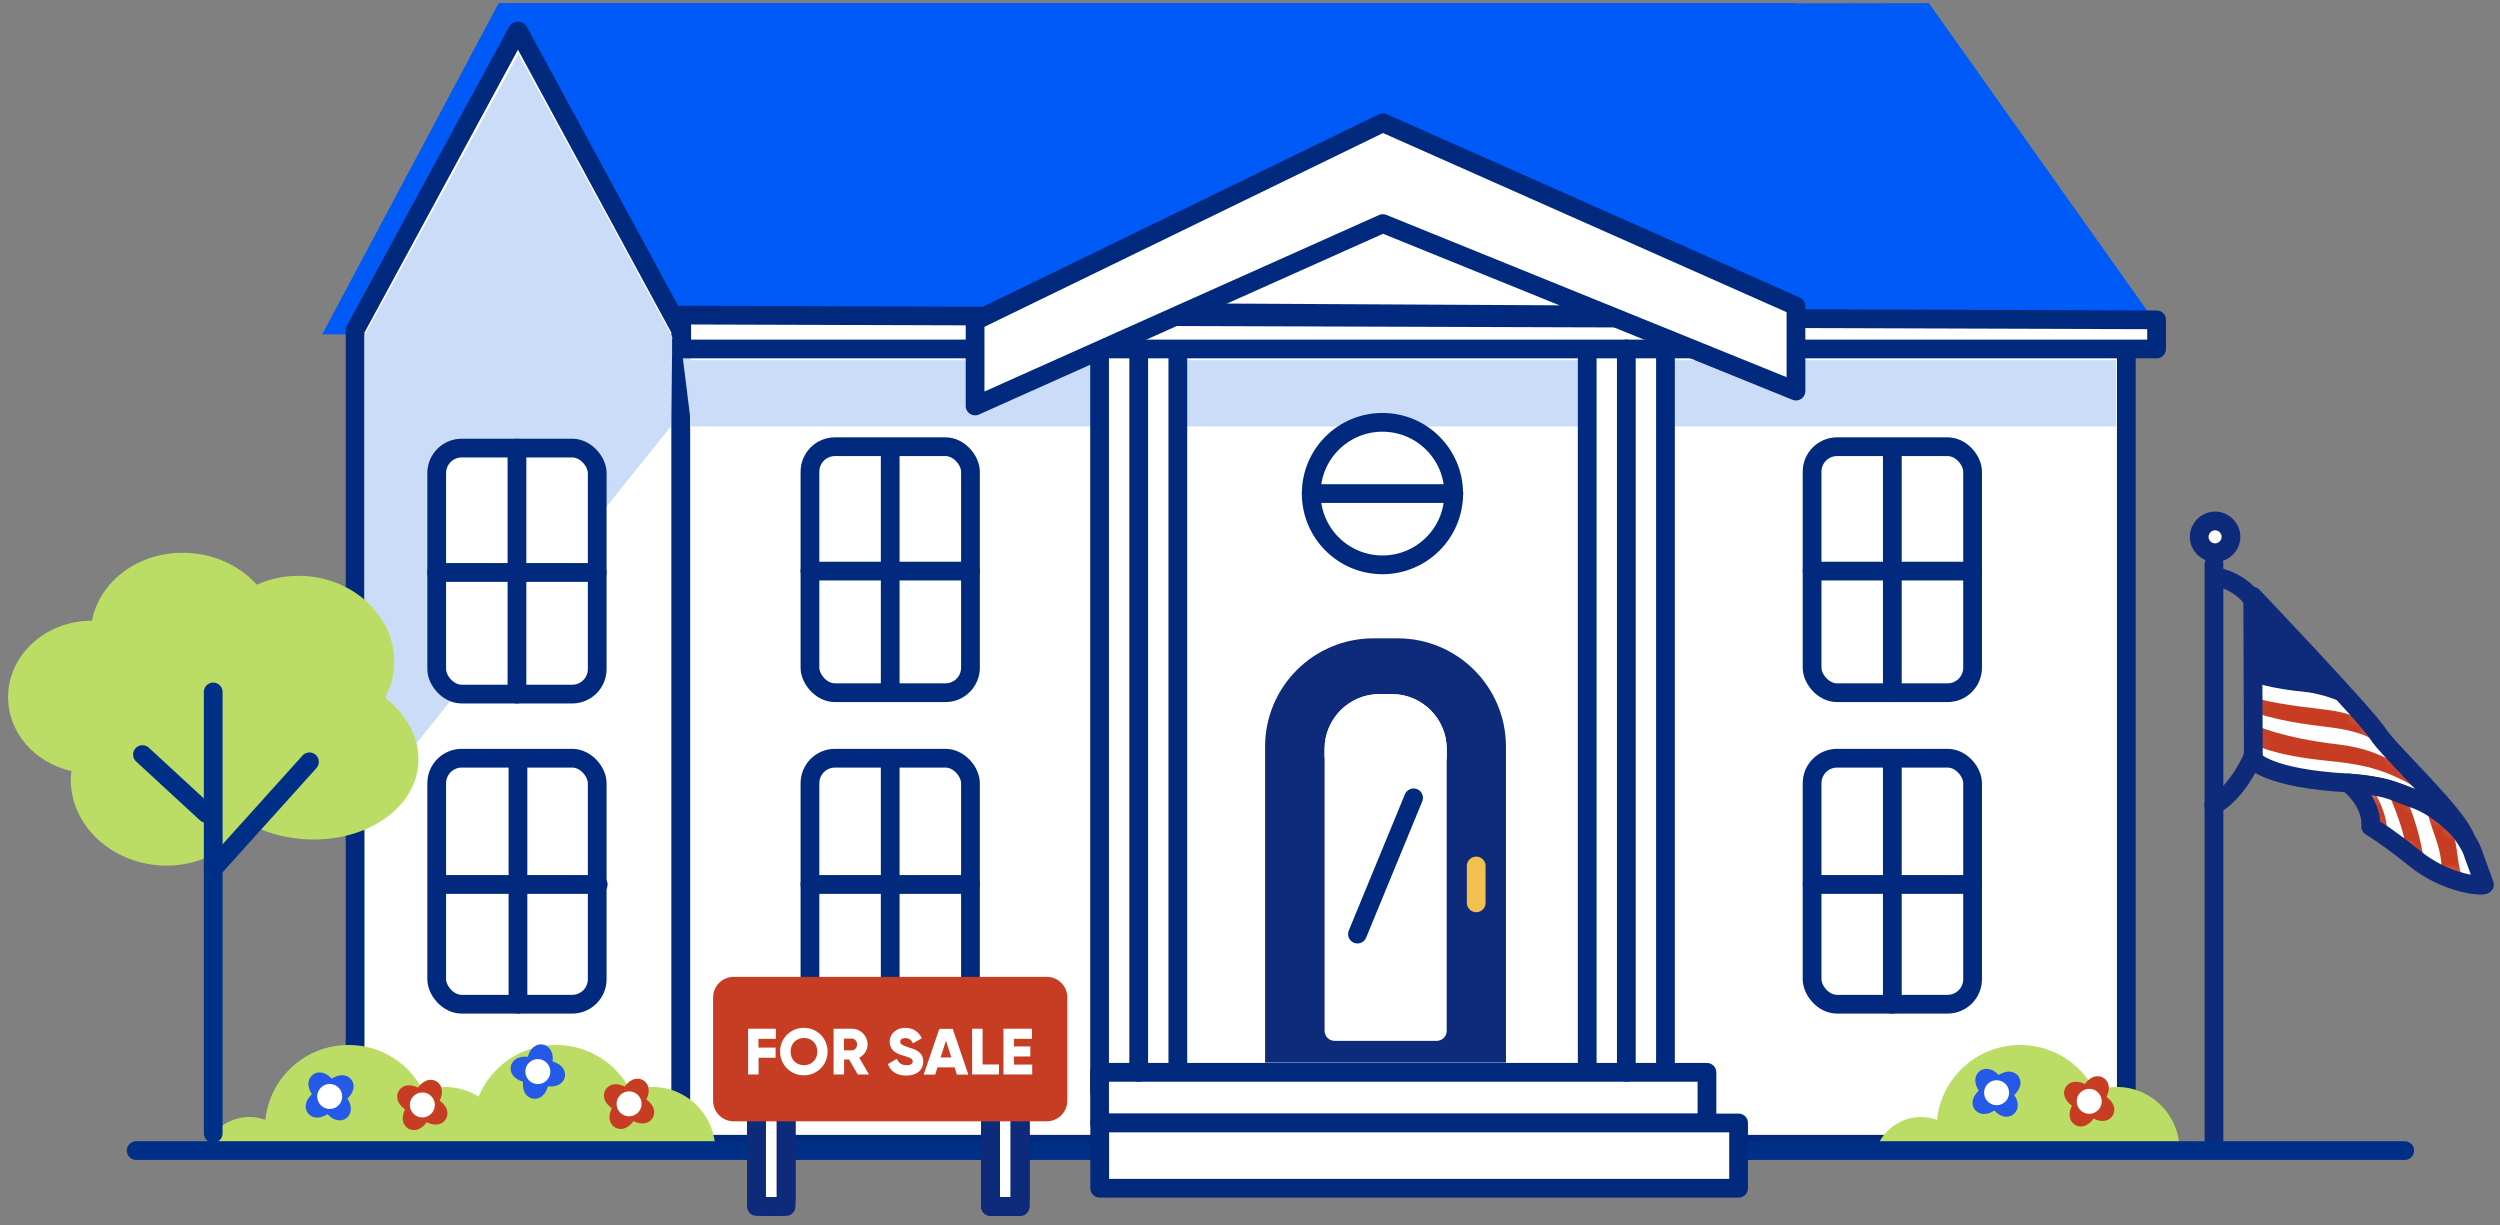
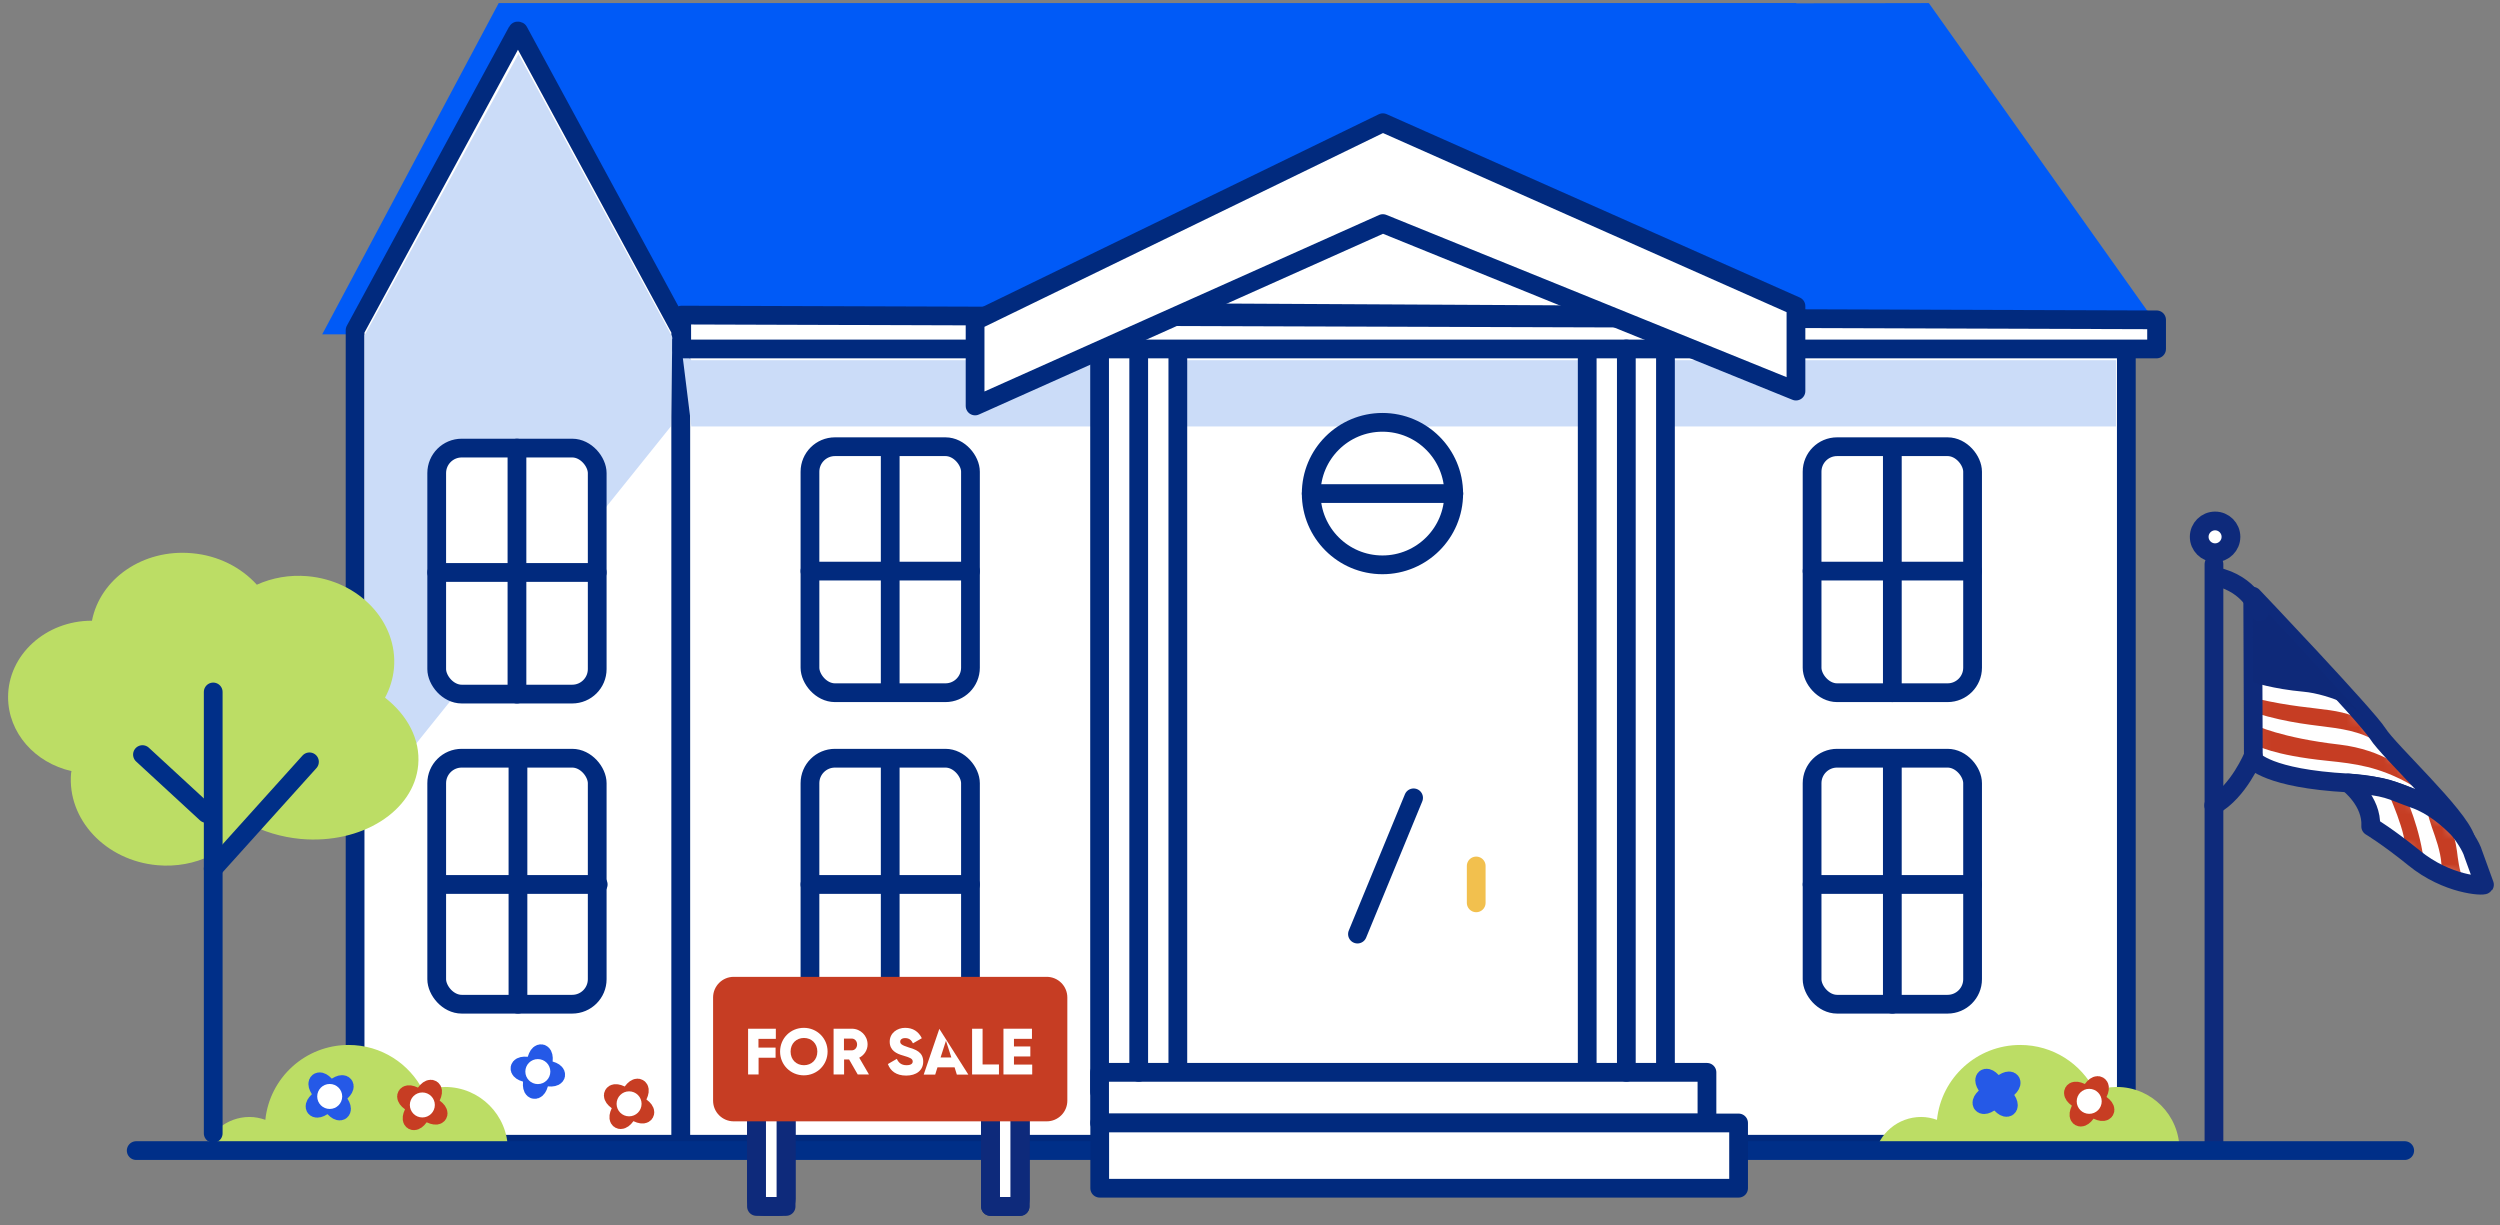
<svg xmlns="http://www.w3.org/2000/svg" xmlns:xlink="http://www.w3.org/1999/xlink" width="200px" height="98px" viewBox="0 0 200 98" version="1.1">
  <rect x="0" y="0" width="200" height="98" fill="#808080" stroke="none" />
  <title>Group</title>
  <defs>
    <path d="M0,0 C0,0 9.14,9.61 10.01,11 C10.88,12.39 16.44,17.49 17.04,19.43 C17.04,19.43 17,19.37 17,19.37 C16.88,19.21 13.99,15.28 7.65,14.94 C1.17,14.59 0.05,13.09 0.05,13.09 L0,0 L0,0 Z" id="path-1" />
    <path d="M0,0.01 C0,0.01 1.91,1.44 1.79,3.48 C1.79,3.48 3.19,4.32 5.26,6 C7.91,8.16 10.8,8.28 10.89,8.14 L9.99,5.66 C9.84,5.09 9.13,4.02 8.72,3.6 C8.01,2.88 6.79,1.8 5.34,1.29 C3.05,0.47 3.42,0.35 0.01,0" id="path-3" />
  </defs>
  <g id="Page-1" stroke="none" stroke-width="1" fill="none" fill-rule="evenodd">
    <g id="illo/160px/house-for-sale-dimensional" transform="translate(20, -31)">
      <g id="Group" transform="translate(-19.353, 31.247)">
        <circle id="Oval" stroke="#0E2A7B" stroke-width="1.5" fill="#FFFFFF" fill-rule="nonzero" stroke-linecap="round" stroke-linejoin="round" cx="176.56" cy="42.7" r="1.27" />
        <line x1="176.47" y1="44.89" x2="176.47" y2="91.27" id="Path" stroke="#0E2A7B" stroke-width="1.5" stroke-linecap="round" stroke-linejoin="round" />
        <g transform="translate(15.58, 0)">
          <g>
            <polygon id="Path" fill="#005AF7" fill-rule="nonzero" points="25.21 0.21 138.08 0 156.63 26.13 38.77 25.6" />
            <polygon id="Path" fill="#005AF7" fill-rule="nonzero" points="23.67 0 9.55 26.5 144.93 26.5 127.45 0" />
            <rect id="Rectangle" stroke="#012A7E" stroke-width="1.5" fill="#FFFFFF" fill-rule="nonzero" stroke-linecap="round" stroke-linejoin="round" x="38.23" y="26.53" width="115.65" height="64.76" />
            <path d="M25.16,2.25 L12.18,26.17 L12.18,91.29 L38.23,91.29 L38.23,26.17 L25.26,2.25 C25.26,2.25 25.18,2.21 25.16,2.25 Z" id="Path" stroke="#012A7E" stroke-width="1.5" fill="#FFFFFF" fill-rule="nonzero" stroke-linecap="round" stroke-linejoin="round" />
            <polyline id="Path" fill="#CBDCF8" fill-rule="nonzero" style="mix-blend-mode: multiply;" points="39.08 28.57 153.05 28.57 153.05 33.87 39.08 33.87 38.31 27.67" />
            <polyline id="Path" fill="#CBDCF8" fill-rule="nonzero" style="mix-blend-mode: multiply;" points="37.56 26.81 37.44 33.87 12.94 64.38 12.94 26.58 25.25 4.07 38.11 27.72" />
-             <path d="M93.64,50.82 L95.59,50.82 C100.37,50.82 104.25,54.7 104.25,59.48 L104.25,84.76 L84.98,84.76 L84.98,59.48 C84.98,54.7 88.86,50.82 93.64,50.82 Z" id="Path" fill="#0E2A7B" fill-rule="nonzero" />
            <path d="M90.55,55.28 L98.71,55.28 C99.15,55.28 99.51,55.64 99.51,56.08 L99.51,56.67 C99.51,59.09 97.54,61.06 95.12,61.06 L94.13,61.06 C91.71,61.06 89.74,59.09 89.74,56.67 L89.74,56.08 C89.74,55.64 90.1,55.28 90.54,55.28 L90.55,55.28 Z" id="Path" fill="#FFFFFF" fill-rule="nonzero" transform="translate(94.625, 58.17) rotate(-180) translate(-94.625, -58.17)" />
            <g transform="translate(48.57, 60.41)" stroke="#012A7E" stroke-linecap="round" stroke-linejoin="round" stroke-width="1.5">
              <rect id="Rectangle" fill="#FFFFFF" fill-rule="nonzero" x="0" y="0" width="12.84" height="19.68" rx="2" />
              <line x1="6.42" y1="0.51" x2="6.42" y2="19.25" id="Path" />
            </g>
            <g transform="translate(128.74, 60.41)" stroke="#012A7E" stroke-linecap="round" stroke-linejoin="round" stroke-width="1.5">
              <rect id="Rectangle" fill="#FFFFFF" fill-rule="nonzero" x="0" y="0" width="12.84" height="19.68" rx="2" />
              <line x1="6.42" y1="0.51" x2="6.42" y2="19.68" id="Path" />
            </g>
-             <path d="M40.99,91.73 C40.99,88.96 38.74,86.71 35.97,86.71 C35.36,86.71 34.77,86.84 34.23,87.04 C33.13,84.85 30.87,83.35 28.25,83.35 C24.79,83.35 21.94,85.97 21.59,89.34 C21.19,89.2 20.77,89.11 20.33,89.11 C18.47,89.11 16.93,90.44 16.59,92.2 L40.94,92.2 C40.95,92.04 40.99,91.89 40.99,91.73 Z" id="Path" fill="#BCDD65" fill-rule="nonzero" />
            <path d="M158.13,91.73 C158.13,88.96 155.88,86.71 153.11,86.71 C152.5,86.71 151.91,86.84 151.37,87.04 C150.27,84.85 148.01,83.35 145.39,83.35 C141.93,83.35 139.08,85.97 138.73,89.34 C138.33,89.2 137.91,89.11 137.47,89.11 C135.61,89.11 134.07,90.44 133.73,92.2 L158.08,92.2 C158.09,92.04 158.13,91.89 158.13,91.73 Z" id="Path" fill="#BCDD65" fill-rule="nonzero" />
            <rect id="Rectangle" stroke="#012A7E" stroke-width="1.5" fill="#FFFFFF" fill-rule="nonzero" stroke-linecap="round" stroke-linejoin="round" x="71.74" y="26.53" width="6.26" height="60.56" />
            <rect id="Rectangle" stroke="#012A7E" stroke-width="1.5" fill="#FFFFFF" fill-rule="nonzero" stroke-linecap="round" stroke-linejoin="round" x="110.75" y="26.53" width="6.26" height="60.56" />
            <rect id="Rectangle" stroke="#012A7E" stroke-width="1.5" fill="#FFFFFF" fill-rule="nonzero" stroke-linecap="round" stroke-linejoin="round" x="71.74" y="85.54" width="48.59" height="4.05" />
            <g transform="translate(18.71, 60.41)" stroke="#012A7E" stroke-linecap="round" stroke-linejoin="round" stroke-width="1.5">
              <rect id="Rectangle" fill="#FFFFFF" fill-rule="nonzero" x="0" y="0" width="12.84" height="19.68" rx="2" />
              <line x1="6.5" y1="0.51" x2="6.5" y2="19.68" id="Path" />
            </g>
            <path d="M24.4,91.73 C24.4,88.96 22.15,86.71 19.38,86.71 C18.77,86.71 18.18,86.84 17.64,87.04 C16.54,84.85 14.28,83.35 11.66,83.35 C8.2,83.35 5.35,85.97 5,89.34 C4.6,89.2 4.18,89.11 3.74,89.11 C1.88,89.11 0.34,90.44 0,92.2 L24.35,92.2 C24.36,92.04 24.4,91.89 24.4,91.73 L24.4,91.73 Z" id="Path" fill="#BCDD65" fill-rule="nonzero" />
            <polygon id="Path" stroke="#012A7E" stroke-width="1.5" fill="#FFFFFF" fill-rule="nonzero" stroke-linecap="round" stroke-linejoin="round" points="38.31 24.96 38.31 27.67 156.3 27.67 156.3 25.34" />
            <polygon id="Path" stroke="#012A7E" stroke-width="1.5" fill="#FFFFFF" fill-rule="nonzero" stroke-linecap="round" stroke-linejoin="round" points="94.39 12.2 74.87 24.75 114.36 24.96" />
            <polygon id="Path" stroke="#012A7E" stroke-width="1.5" fill="#FFFFFF" fill-rule="nonzero" stroke-linecap="round" stroke-linejoin="round" points="61.78 25.43 61.78 32.23 94.4 17.64 127.45 31.04 127.45 24.24 94.4 9.57" />
            <g transform="translate(48.57, 35.49)" stroke="#012A7E" stroke-linecap="round" stroke-linejoin="round" stroke-width="1.5">
              <rect id="Rectangle" fill="#FFFFFF" fill-rule="nonzero" x="0" y="0" width="12.84" height="19.68" rx="2" />
              <line x1="6.42" y1="0.22" x2="6.42" y2="19.15" id="Path" />
            </g>
            <g transform="translate(128.74, 35.49)" stroke="#012A7E" stroke-linecap="round" stroke-linejoin="round" stroke-width="1.5">
              <rect id="Rectangle" fill="#FFFFFF" fill-rule="nonzero" x="0" y="0" width="12.84" height="19.68" rx="2" />
              <line x1="6.42" y1="0.22" x2="6.42" y2="19.68" id="Path" />
            </g>
            <line x1="48.57" y1="45.44" x2="61.41" y2="45.44" id="Path" stroke="#012A7E" stroke-width="1.5" stroke-linecap="round" stroke-linejoin="round" />
            <line x1="128.74" y1="45.44" x2="141.58" y2="45.44" id="Path" stroke="#012A7E" stroke-width="1.5" stroke-linecap="round" stroke-linejoin="round" />
            <line x1="48.57" y1="70.51" x2="61.41" y2="70.51" id="Path" stroke="#012A7E" stroke-width="1.5" stroke-linecap="round" stroke-linejoin="round" />
            <line x1="128.74" y1="70.51" x2="141.58" y2="70.51" id="Path" stroke="#012A7E" stroke-width="1.5" stroke-linecap="round" stroke-linejoin="round" />
            <g transform="translate(18.71, 35.6)" stroke="#012A7E" stroke-linecap="round" stroke-linejoin="round" stroke-width="1.5">
              <g>
                <rect id="Rectangle" fill="#FFFFFF" fill-rule="nonzero" x="0" y="0" width="12.84" height="19.68" rx="2" />
                <line x1="6.42" y1="0" x2="6.42" y2="19.68" id="Path" />
              </g>
              <line x1="0" y1="9.95" x2="12.84" y2="9.95" id="Path" />
            </g>
            <line x1="18.79" y1="70.51" x2="31.63" y2="70.51" id="Path" stroke="#012A7E" stroke-width="1.5" stroke-linecap="round" stroke-linejoin="round" />
            <circle id="Oval" stroke="#012A7E" stroke-width="1.5" stroke-linecap="round" stroke-linejoin="round" cx="94.37" cy="39.24" r="5.7" />
            <path d="M90.55,55.28 L98.71,55.28 C99.15,55.28 99.51,55.64 99.51,56.08 L99.51,78.63 C99.51,81.05 97.54,83.02 95.12,83.02 L94.13,83.02 C91.71,83.02 89.74,81.05 89.74,78.63 L89.74,56.08 C89.74,55.64 90.1,55.28 90.54,55.28 L90.55,55.28 Z" id="Path" fill="#FFFFFF" fill-rule="nonzero" transform="translate(94.625, 69.15) rotate(-180) translate(-94.625, -69.15)" />
            <line x1="101.87" y1="69.03" x2="101.87" y2="71.98" id="Path" stroke="#F2C04E" stroke-width="1.5" stroke-linecap="round" stroke-linejoin="round" />
          </g>
          <line x1="100.08" y1="39.24" x2="88.67" y2="39.24" id="Path" stroke="#012A7E" stroke-width="1.5" stroke-linecap="round" stroke-linejoin="round" />
          <line x1="74.87" y1="27.67" x2="74.87" y2="85.54" id="Path" stroke="#012A7E" stroke-width="1.5" stroke-linecap="round" stroke-linejoin="round" />
          <line x1="113.88" y1="27.67" x2="113.88" y2="85.54" id="Path" stroke="#012A7E" stroke-width="1.5" stroke-linecap="round" stroke-linejoin="round" />
          <line x1="96.86" y1="63.58" x2="92.37" y2="74.48" id="Path" stroke="#012A7E" stroke-width="1.5" stroke-linecap="round" stroke-linejoin="round" />
        </g>
        <line x1="10.25" y1="91.8" x2="191.73" y2="91.8" id="Path" stroke="#002F88" stroke-width="1.5" stroke-linecap="round" stroke-linejoin="round" />
        <g transform="translate(56.4, 77.9)">
          <g id="Path">
            <path d="M22.19,7.85 L22.19,17.76 C22.19,18.12 22.43,18.37 22.8,18.37 L23.96,18.37 C24.32,18.37 24.57,18.13 24.57,17.76 L24.57,7.67 C24.57,7.31 24.27,7 23.9,7.06 L22.74,7.24 C22.44,7.24 22.19,7.48 22.19,7.85 Z" stroke="#0E2A7B" stroke-width="1.5" fill="#FFFFFF" fill-rule="nonzero" stroke-linecap="round" stroke-linejoin="round" />
            <path d="M3.47,7.85 L3.47,17.76 C3.47,18.12 3.71,18.37 4.08,18.37 L5.24,18.37 C5.6,18.37 5.85,18.13 5.85,17.76 L5.85,7.67 C5.85,7.31 5.55,7 5.18,7.06 L4.02,7.24 C3.66,7.24 3.47,7.48 3.47,7.85 Z" stroke="#0E2A7B" stroke-width="1.5" fill="#FFFFFF" fill-rule="nonzero" stroke-linecap="round" stroke-linejoin="round" />
            <polygon stroke="#0E2A7B" stroke-width="1.5" stroke-linecap="round" stroke-linejoin="round" points="22.19 7.3 22.19 18.37 24.56 18.37 24.56 7" />
            <polygon stroke="#0E2A7B" stroke-width="1.5" stroke-linecap="round" stroke-linejoin="round" points="22.19 7.3 22.19 18.37 24.56 18.37 24.56 7" />
            <polygon stroke="#0E2A7B" stroke-width="1.5" stroke-linecap="round" stroke-linejoin="round" points="3.47 7.3 3.47 18.37 5.84 18.37 5.84 7" />
            <path d="M26.69,11.56 L1.65,11.56 C0.74,11.56 0,10.82 0,9.91 L0,1.65 C0,0.74 0.74,0 1.65,0 L26.69,0 C27.6,0 28.34,0.74 28.34,1.65 L28.34,9.91 C28.34,10.82 27.6,11.56 26.69,11.56 Z" fill="#C63D23" fill-rule="nonzero" />
          </g>
          <g transform="translate(2.8, 4.08)" fill="#FFFFFF" fill-rule="nonzero">
            <polygon id="Path" points="0.84 1.58 2.2 1.58 2.2 2.39 0.84 2.39 0.84 3.73 0 3.73 0 0.07 2.22 0.07 2.22 0.88 0.83 0.88 0.83 1.59" />
            <path d="M2.56,1.9 C2.56,0.82 3.41,0 4.46,0 C5.51,0 6.36,0.83 6.36,1.9 C6.36,2.97 5.51,3.8 4.46,3.8 C3.41,3.8 2.56,2.97 2.56,1.9 L2.56,1.9 Z M4.47,2.99 C5.07,2.99 5.54,2.56 5.54,1.9 C5.54,1.24 5.07,0.81 4.47,0.81 C3.87,0.81 3.4,1.24 3.4,1.9 C3.4,2.56 3.87,2.99 4.47,2.99 L4.47,2.99 Z" id="Shape" />
            <path d="M7.68,2.53 L7.68,3.73 L6.84,3.73 L6.84,0.07 L8.3,0.07 C9,0.07 9.56,0.63 9.56,1.33 C9.56,1.78 9.29,2.19 8.89,2.39 L9.67,3.73 L8.77,3.73 L8.08,2.53 L7.68,2.53 L7.68,2.53 Z M8.3,1.8 C8.53,1.8 8.72,1.6 8.72,1.33 C8.72,1.06 8.53,0.86 8.3,0.86 L7.67,0.86 L7.67,1.8 L8.3,1.8 Z" id="Shape" />
            <path d="M11.18,2.9 L11.9,2.48 C12.03,2.78 12.26,2.99 12.67,2.99 C13.08,2.99 13.17,2.83 13.17,2.69 C13.17,2.47 12.96,2.38 12.41,2.22 C11.87,2.07 11.33,1.81 11.33,1.11 C11.33,0.41 11.93,0 12.56,0 C13.19,0 13.63,0.29 13.9,0.83 L13.19,1.24 C13.06,0.98 12.89,0.82 12.56,0.82 C12.3,0.82 12.17,0.95 12.17,1.1 C12.17,1.27 12.26,1.38 12.83,1.56 C13.38,1.73 14.01,1.92 14.01,2.7 C14.01,3.41 13.45,3.82 12.65,3.82 C11.85,3.82 11.39,3.45 11.19,2.91 L11.18,2.9 Z" id="Path" />
-             <path d="M15.15,3.16 L14.97,3.74 L14.05,3.74 L15.3,0.08 L16.37,0.08 L17.62,3.74 L16.7,3.74 L16.52,3.16 L15.16,3.16 L15.15,3.16 Z M16.26,2.37 L15.83,1.03 L15.4,2.37 L16.26,2.37 L16.26,2.37 Z" id="Shape" />
+             <path d="M15.15,3.16 L14.97,3.74 L14.05,3.74 L15.3,0.08 L17.62,3.74 L16.7,3.74 L16.52,3.16 L15.16,3.16 L15.15,3.16 Z M16.26,2.37 L15.83,1.03 L15.4,2.37 L16.26,2.37 L16.26,2.37 Z" id="Shape" />
            <polygon id="Path" points="20.06 3.73 17.92 3.73 17.92 0.07 18.76 0.07 18.76 2.93 20.07 2.93 20.07 3.74" />
            <polygon id="Path" points="22.73 3.73 20.43 3.73 20.43 0.07 22.71 0.07 22.71 0.88 21.27 0.88 21.27 1.49 22.58 1.49 22.58 2.29 21.27 2.29 21.27 2.94 22.73 2.94 22.73 3.75" />
          </g>
        </g>
        <rect id="Rectangle" stroke="#012A7E" stroke-width="1.5" fill="#FFFFFF" fill-rule="nonzero" stroke-linecap="round" stroke-linejoin="round" x="87.33" y="89.59" width="51.11" height="5.22" />
        <g transform="translate(157.903, 86.003)">
          <g id="Path">
            <path d="M1.457,1.207 C2.747,2.307 1.897,2.977 1.137,1.457 C0.037,2.747 -0.633,1.897 0.887,1.137 C-0.403,0.037 0.447,-0.633 1.207,0.887 C2.307,-0.403 2.977,0.447 1.457,1.207 Z" fill="#FFFFFF" fill-rule="nonzero" />
            <path d="M1.457,1.207 C2.747,2.307 1.897,2.977 1.137,1.457 C0.037,2.747 -0.633,1.897 0.887,1.137 C-0.403,0.037 0.447,-0.633 1.207,0.887 C2.307,-0.403 2.977,0.447 1.457,1.207 Z" stroke="#2559E7" stroke-width="1.5" stroke-linecap="round" stroke-linejoin="round" />
          </g>
-           <circle id="Oval" fill="#FFFFFF" fill-rule="nonzero" cx="1.177" cy="1.167" r="1" />
        </g>
        <g transform="translate(165.224, 86.594)">
          <g id="Path">
            <path d="M1.546,1.196 C3.146,1.766 2.596,2.686 1.336,1.546 C0.766,3.146 -0.154,2.596 0.986,1.336 C-0.614,0.766 -0.064,-0.154 1.196,0.986 C1.766,-0.614 2.686,-0.064 1.546,1.196 Z" fill="#FFFFFF" fill-rule="nonzero" />
            <path d="M1.546,1.196 C3.146,1.766 2.596,2.686 1.336,1.546 C0.766,3.146 -0.154,2.596 0.986,1.336 C-0.614,0.766 -0.064,-0.154 1.196,0.986 C1.766,-0.614 2.686,-0.064 1.546,1.196 Z" stroke="#C73D23" stroke-width="1.5" stroke-linecap="round" stroke-linejoin="round" />
          </g>
          <circle id="Oval" fill="#FFFFFF" fill-rule="nonzero" cx="1.266" cy="1.266" r="1" />
        </g>
        <g transform="translate(24.553, 86.293)">
          <g id="Path">
            <path d="M1.457,1.207 C2.747,2.307 1.897,2.977 1.137,1.457 C0.037,2.747 -0.633,1.897 0.887,1.137 C-0.403,0.037 0.447,-0.633 1.207,0.887 C2.307,-0.403 2.977,0.447 1.457,1.207 Z" fill="#FFFFFF" fill-rule="nonzero" />
            <path d="M1.457,1.207 C2.747,2.307 1.897,2.977 1.137,1.457 C0.037,2.747 -0.633,1.897 0.887,1.137 C-0.403,0.037 0.447,-0.633 1.207,0.887 C2.307,-0.403 2.977,0.447 1.457,1.207 Z" stroke="#2559E7" stroke-width="1.5" stroke-linecap="round" stroke-linejoin="round" />
          </g>
          <circle id="Oval" fill="#FFFFFF" fill-rule="nonzero" cx="1.177" cy="1.177" r="1" />
        </g>
        <g transform="translate(31.874, 86.884)">
          <g id="Path">
            <path d="M1.546,1.196 C3.146,1.766 2.596,2.686 1.336,1.546 C0.766,3.146 -0.154,2.596 0.986,1.336 C-0.614,0.766 -0.064,-0.154 1.196,0.986 C1.766,-0.614 2.686,-0.064 1.546,1.196 Z" fill="#FFFFFF" fill-rule="nonzero" />
            <path d="M1.546,1.196 C3.146,1.766 2.596,2.686 1.336,1.546 C0.766,3.146 -0.154,2.596 0.986,1.336 C-0.614,0.766 -0.064,-0.154 1.196,0.986 C1.766,-0.614 2.686,-0.064 1.546,1.196 Z" stroke="#C73D23" stroke-width="1.5" stroke-linecap="round" stroke-linejoin="round" />
          </g>
          <circle id="Oval" fill="#FFFFFF" fill-rule="nonzero" cx="1.266" cy="1.266" r="1" />
        </g>
        <g transform="translate(40.948, 84.048)">
          <g id="Path">
            <path d="M1.592,1.672 C1.612,3.372 0.552,3.172 1.192,1.592 C-0.508,1.612 -0.308,0.552 1.272,1.192 C1.252,-0.508 2.312,-0.308 1.672,1.272 C3.372,1.252 3.172,2.312 1.592,1.672 Z" fill="#FFFFFF" fill-rule="nonzero" />
            <path d="M1.592,1.672 C1.612,3.372 0.552,3.172 1.192,1.592 C-0.508,1.612 -0.308,0.552 1.272,1.192 C1.252,-0.508 2.312,-0.308 1.672,1.272 C3.372,1.252 3.172,2.312 1.592,1.672 Z" stroke="#2559E7" stroke-width="1.5" stroke-linecap="round" stroke-linejoin="round" />
          </g>
          <circle id="Oval" fill="#FFFFFF" fill-rule="nonzero" cx="1.432" cy="1.432" r="1" />
        </g>
        <g transform="translate(48.414, 86.794)">
          <g id="Path">
            <path d="M1.546,1.196 C3.146,1.766 2.596,2.686 1.336,1.546 C0.766,3.146 -0.154,2.596 0.986,1.336 C-0.614,0.766 -0.064,-0.154 1.196,0.986 C1.766,-0.614 2.686,-0.064 1.546,1.196 Z" fill="#FFFFFF" fill-rule="nonzero" />
            <path d="M1.546,1.196 C3.146,1.766 2.596,2.686 1.336,1.546 C0.766,3.146 -0.154,2.596 0.986,1.336 C-0.614,0.766 -0.064,-0.154 1.196,0.986 C1.766,-0.614 2.686,-0.064 1.546,1.196 Z" stroke="#C73D23" stroke-width="1.5" stroke-linecap="round" stroke-linejoin="round" />
          </g>
          <circle id="Oval" fill="#FFFFFF" fill-rule="nonzero" cx="1.266" cy="1.266" r="1" />
        </g>
        <g transform="translate(179.57, 47.45)">
          <g>
            <path d="M0,0 C0,0 9.14,9.61 10.01,11 C10.88,12.39 16.44,17.49 17.04,19.43 C17.04,19.43 17,19.37 17,19.37 C16.88,19.21 13.99,15.28 7.65,14.94 C1.17,14.59 0.05,13.09 0.05,13.09 L0,0 L0,0 Z" id="Path" fill="#FFFFFF" fill-rule="nonzero" />
            <g id="Clipped">
              <mask id="mask-2" fill="white">
                <use xlink:href="#path-1" />
              </mask>
              <g id="Path" />
              <g id="Group" mask="url(#mask-2)" fill="#C63D23" fill-rule="nonzero">
                <g transform="translate(0.17, 8.2)" id="Path">
                  <path d="M14.46,8.29 C14.25,8.06 13.09,7.2 12.26,6.75 C9.89,5.45 8.08,5.2 5.83,4.97 C1.4,4.52 0.11,3.72 0.11,3.72 L0.01,2.11 C0.01,2.11 2.08,3.13 6.77,3.67 C10.33,4.09 12.18,5.83 12.18,5.83 L14.46,8.29 L14.46,8.29 Z" />
                  <path d="M0.14,0 L0,1.13 C5.64,2.86 7.72,1.54 11.15,4.41 L9.65,2.5 C7.19,0.38 5.53,1.24 0.15,0 L0.14,0 Z" />
                </g>
              </g>
            </g>
            <path d="M0,0 C0,0 9.14,9.61 10.01,11 C10.88,12.39 16.44,17.49 17.04,19.43 C17.04,19.43 17,19.37 17,19.37 C16.88,19.21 13.99,15.28 7.65,14.94 C1.17,14.59 0.05,13.09 0.05,13.09 L0,0 L0,0 Z" id="Path" stroke="#0E2A7B" stroke-width="1.5" stroke-linecap="round" stroke-linejoin="round" />
          </g>
          <path d="M0.02,6.88 C0.02,6.88 1.62,7.42 4.06,7.64 C5.09,7.73 6.41,8.13 7.35,8.57 C8.06,8.91 8.59,9.27 9.59,10.44 L0,0 L0.03,6.88 L0.02,6.88 Z" id="Path" fill="#0E2979" fill-rule="nonzero" />
          <g transform="translate(7.65, 14.94)">
            <path d="M0,0.01 C0,0.01 1.91,1.44 1.79,3.48 C1.79,3.48 3.19,4.32 5.26,6 C7.91,8.16 10.8,8.28 10.89,8.14 L9.99,5.66 C9.84,5.09 9.13,4.02 8.72,3.6 C8.01,2.88 6.79,1.8 5.34,1.29 C3.05,0.47 3.42,0.35 0.01,0" id="Path" fill="#FFFFFF" fill-rule="nonzero" />
            <g id="Clipped">
              <mask id="mask-4" fill="white">
                <use xlink:href="#path-3" />
              </mask>
              <g id="Path" />
              <g id="Group" mask="url(#mask-4)" fill="#C63D23" fill-rule="nonzero">
                <g transform="translate(0, 0.01)" id="Path">
                  <path d="M7.45,7.35 C7.63,5.02 6.24,3.2 6.3,1.72 L7.81,2.88 C9.07,5.13 8.42,5.75 9.23,7.89 L7.44,7.34 L7.45,7.35 Z" />
                  <path d="M6.08,6.6 C5.8,3.67 4.54,1 4.54,1 L3.05,0.46 C3.05,0.46 4.88,4.46 4.47,5.38 L6.07,6.6 L6.08,6.6 Z" />
-                   <path d="M1.8,0.21 C1.8,0.21 3.47,2.76 3,4.28 L1.79,3.47 C1.79,3.47 2.02,1.81 0,0 L1.8,0.21 L1.8,0.21 Z" />
                </g>
              </g>
            </g>
            <path d="M0,0.01 C0,0.01 1.91,1.44 1.79,3.48 C1.79,3.48 3.19,4.32 5.26,6 C7.91,8.16 10.8,8.28 10.89,8.14 L9.99,5.66 C9.84,5.09 9.13,4.02 8.72,3.6 C8.01,2.88 6.79,1.8 5.34,1.29 C3.05,0.47 3.42,0.35 0.01,0" id="Path" stroke="#0E2A7B" stroke-width="1.5" stroke-linecap="round" stroke-linejoin="round" />
          </g>
        </g>
        <path d="M179.61,60.24 C179.61,60.24 178.43,63.1 176.45,64.18" id="Path" stroke="#0E2A7B" stroke-width="1.5" stroke-linecap="round" stroke-linejoin="round" />
        <path d="M180.12,48.69 C180.12,48.69 179.41,46.46 176.59,45.87" id="Path" stroke="#0E2A7B" stroke-width="1.5" stroke-linecap="round" stroke-linejoin="round" />
        <g transform="translate(0, 43.976)" id="Path">
          <path d="M30.16,11.584 C30.54,10.874 30.79,10.084 30.87,9.244 C31.2,5.544 28.11,2.244 23.97,1.874 C22.51,1.744 21.11,2.004 19.9,2.554 C18.65,1.174 16.81,0.214 14.7,0.034 C10.8,-0.316 7.37,2.064 6.71,5.434 C6.71,5.434 6.7,5.434 6.69,5.434 C3,5.434 0,8.174 0,11.544 C0,14.414 2.16,16.804 5.07,17.464 C5.07,17.514 5.05,17.564 5.04,17.624 C4.71,21.324 7.8,24.624 11.94,24.994 C14.99,25.264 17.76,23.854 19.14,21.614 C20.38,22.294 21.83,22.744 23.42,22.894 C28.28,23.324 32.48,20.674 32.81,16.974 C32.99,14.924 31.95,12.994 30.16,11.594 L30.16,11.584 Z" fill="#BCDD65" fill-rule="nonzero" />
          <line x1="16.41" y1="11.134" x2="16.41" y2="46.444" stroke="#002F88" stroke-width="1.5" stroke-linecap="round" stroke-linejoin="round" />
          <line x1="15.86" y1="20.854" x2="10.75" y2="16.144" stroke="#002F88" stroke-width="1.5" stroke-linecap="round" stroke-linejoin="round" />
          <line x1="16.41" y1="25.274" x2="24.11" y2="16.724" stroke="#002F88" stroke-width="1.5" stroke-linecap="round" stroke-linejoin="round" />
        </g>
      </g>
    </g>
  </g>
</svg>